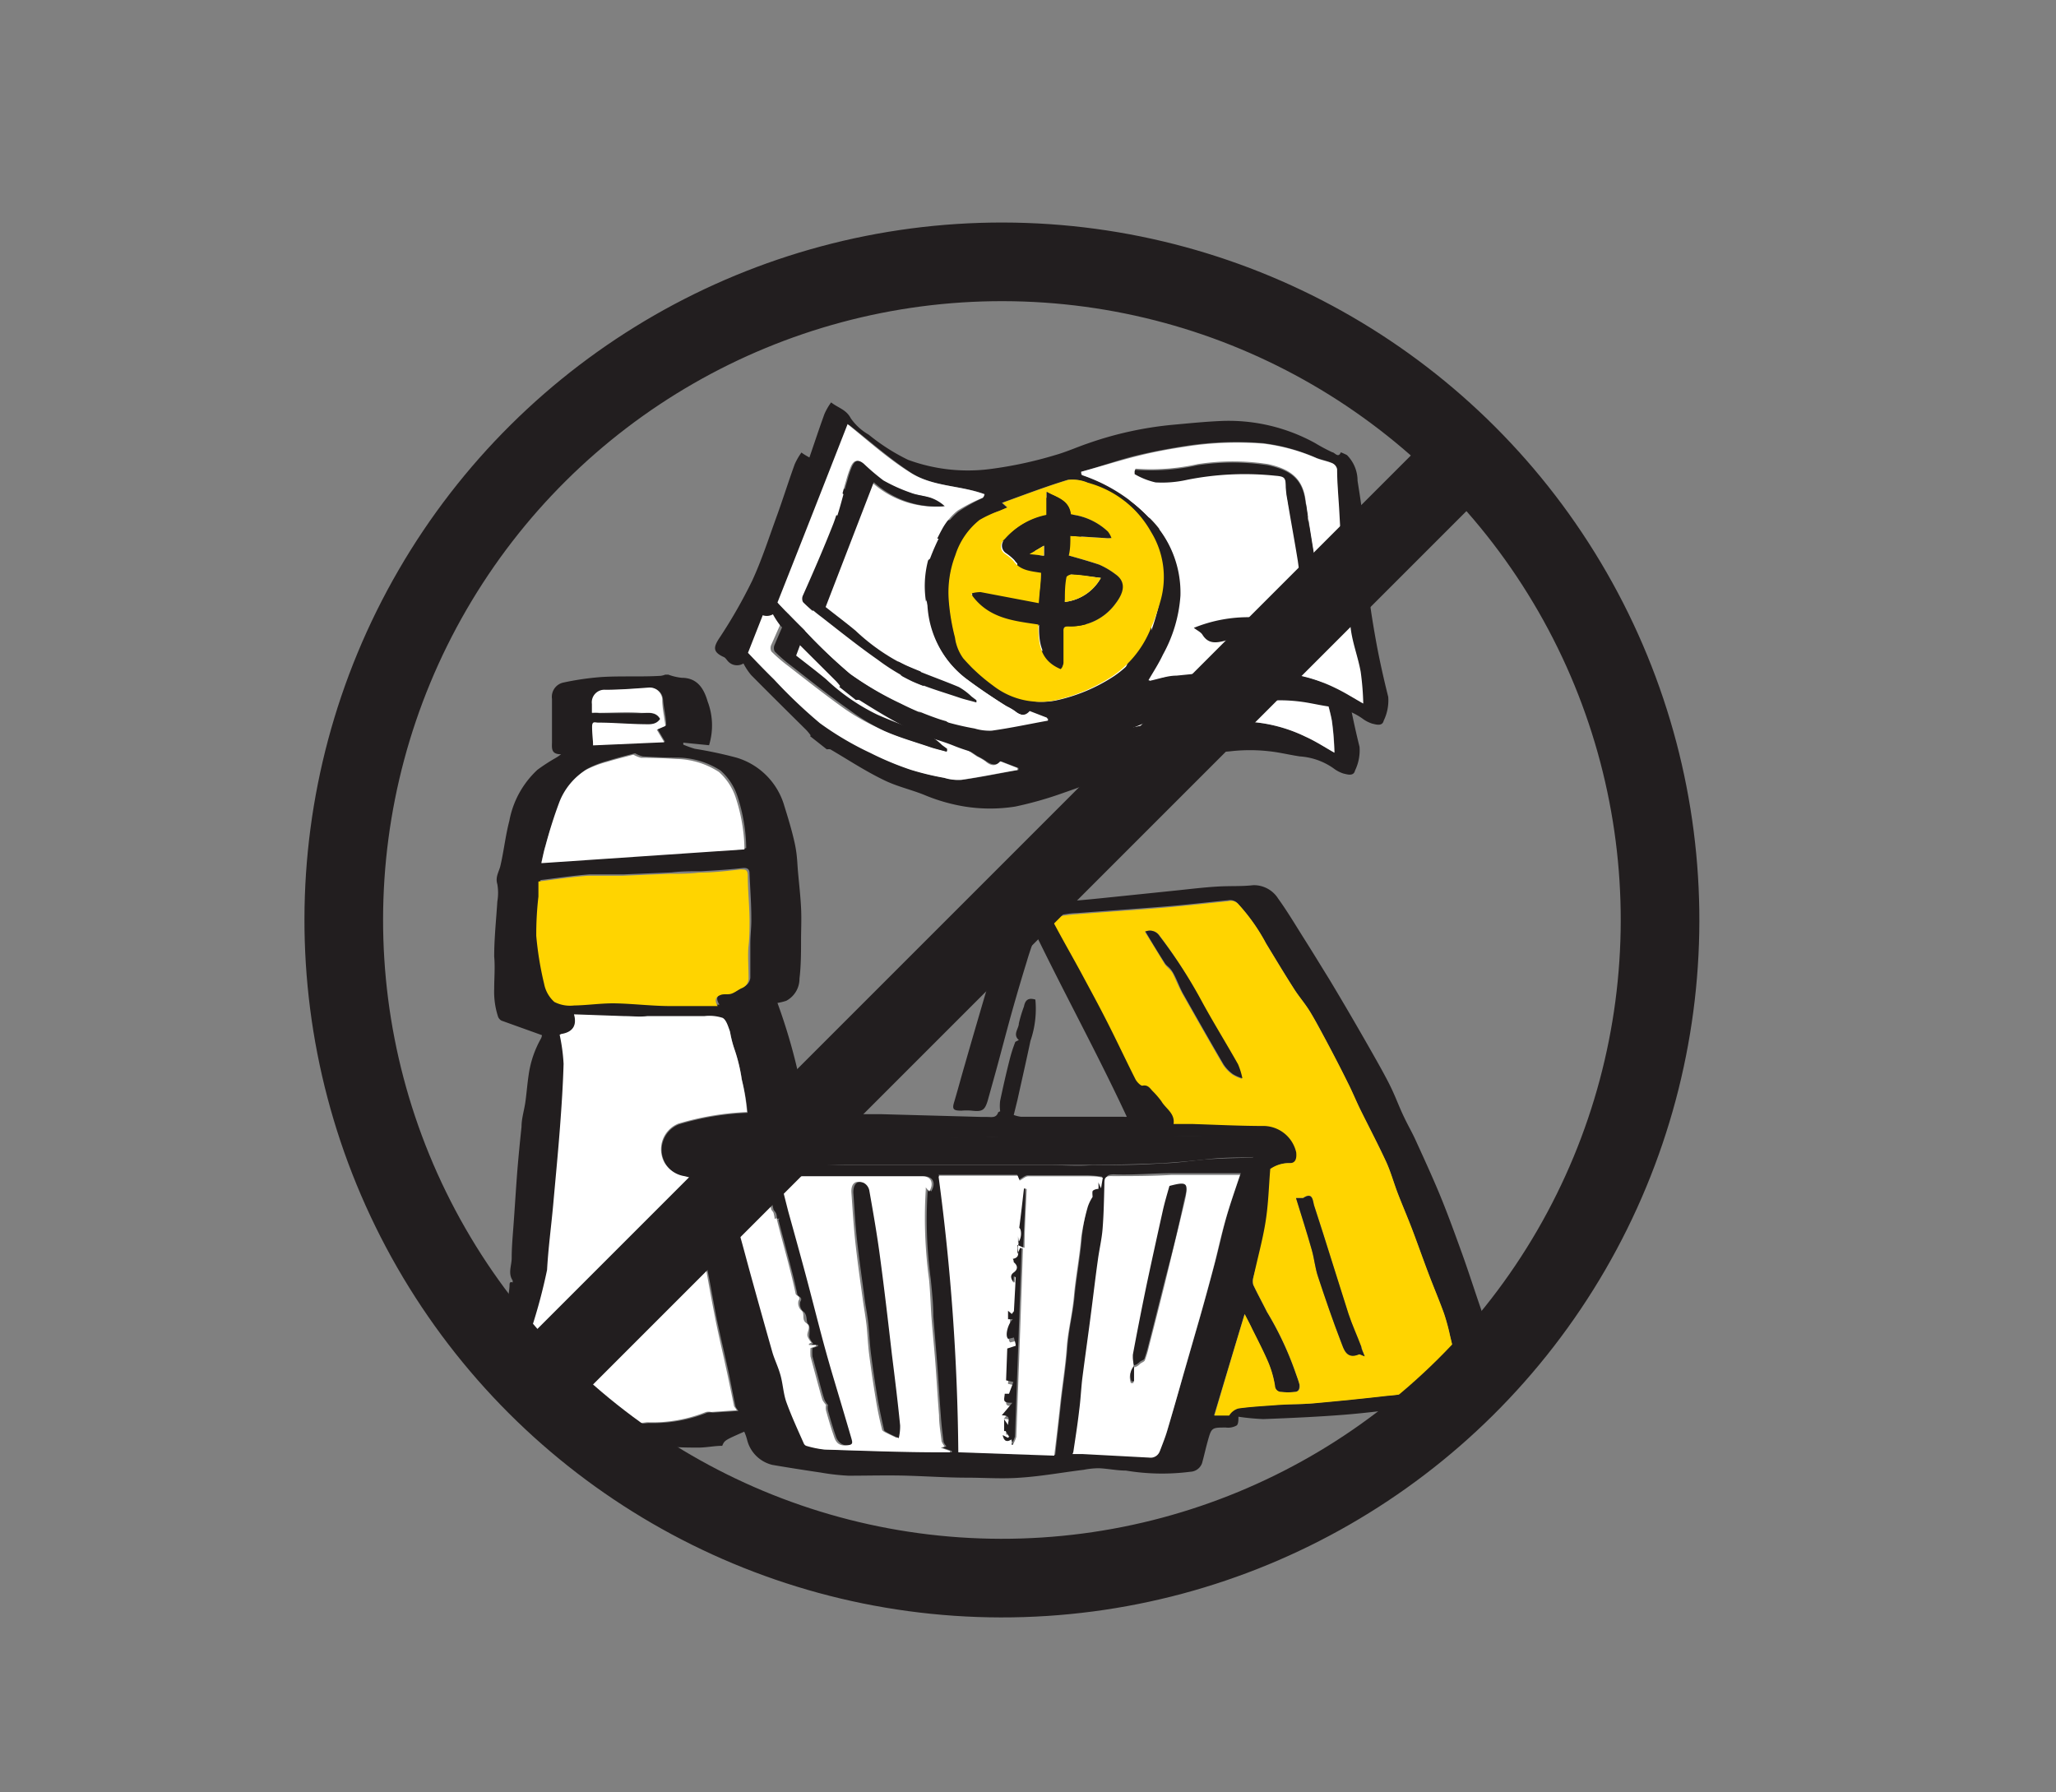
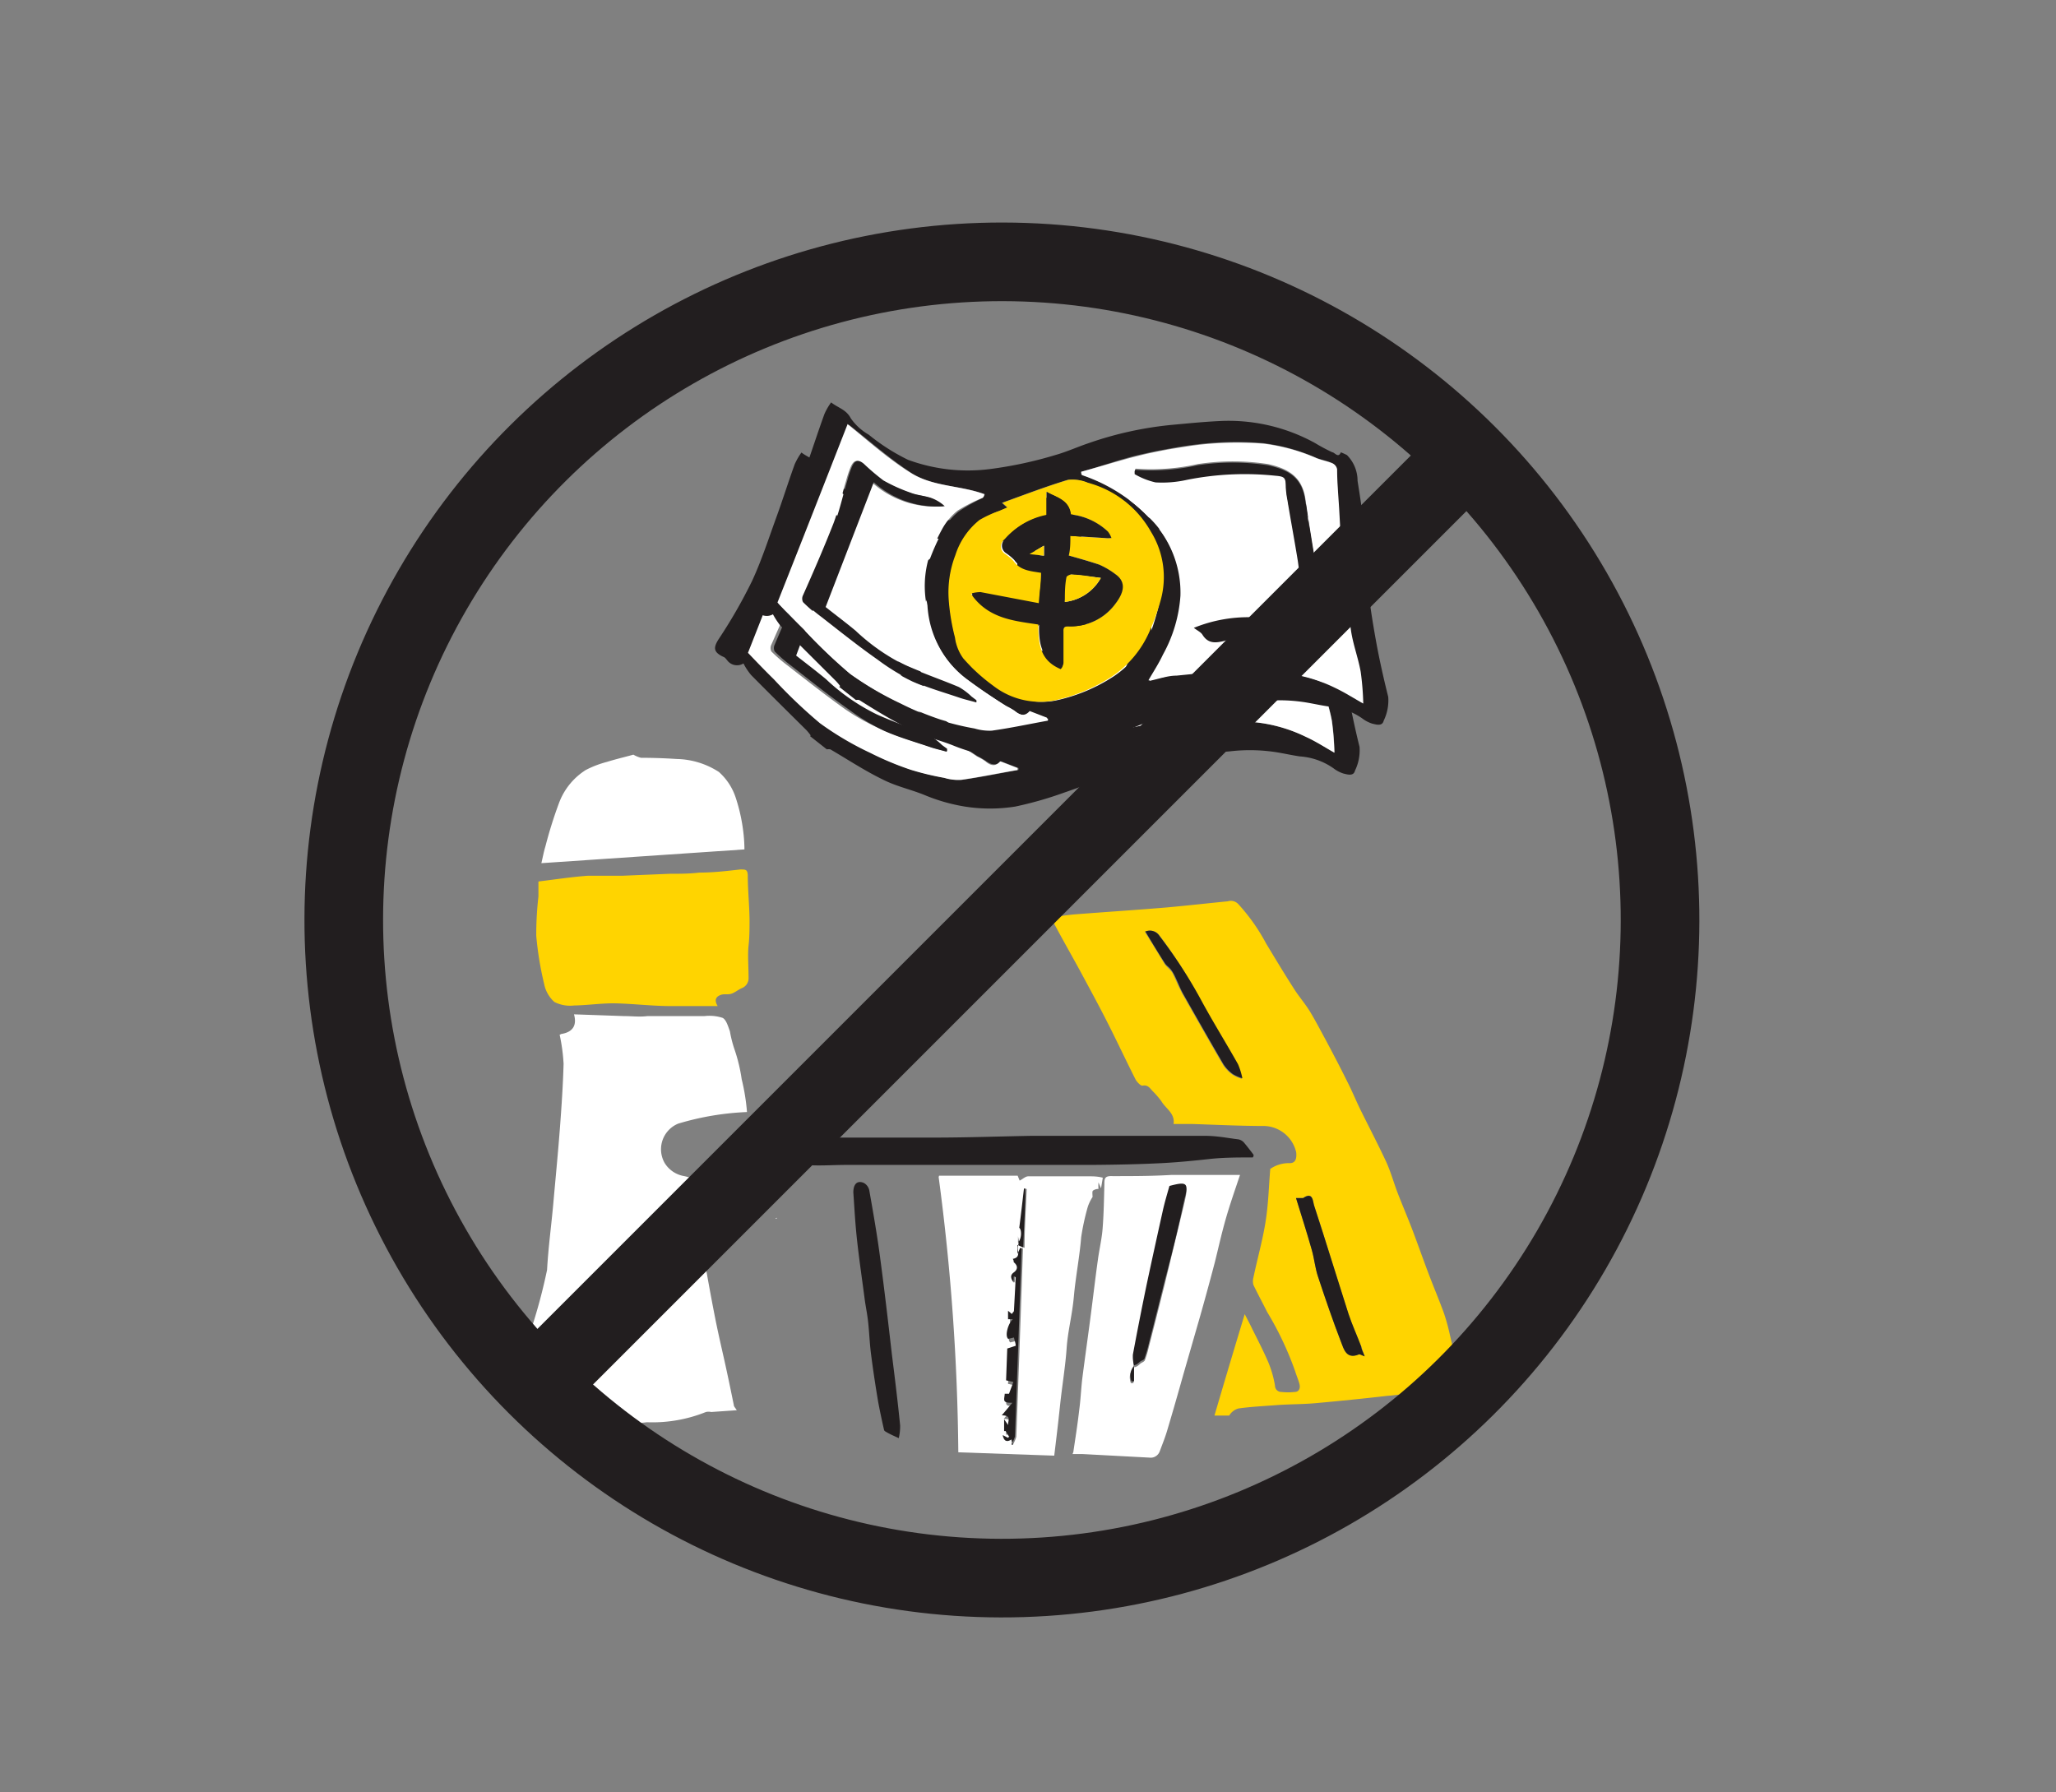
<svg xmlns="http://www.w3.org/2000/svg" viewBox="0 0 104.59 91.18">
  <rect x="0" y="0" width="104.59" height="91.18" fill="#808080" stroke="none" />
  <defs>
    <style>.cls-1,.cls-5{fill:none;}.cls-2{fill:#221e1f;}.cls-3{fill:#ffd400;}.cls-4{fill:#fff;}.cls-5{stroke:#221e1f;stroke-miterlimit:10;stroke-width:4px;}</style>
  </defs>
  <g id="圖層_2" data-name="圖層 2">
    <g id="圖層_1-2" data-name="圖層 1">
      <rect class="cls-1" width="104.59" height="91.18" />
-       <path class="cls-2" d="M34,34.32a2.8,2.8,0,0,0,.68.16c.82,0,1.14.59,1.32,1.21a3.43,3.43,0,0,1,.07,2.22l-1.31-.13,0,.1a5.71,5.71,0,0,0,.58.21,21,21,0,0,1,2.12.45A3.6,3.6,0,0,1,39.9,41c.19.61.38,1.23.52,1.86s.13,1,.18,1.55.12,1.17.15,1.76,0,1.11,0,1.67,0,1.3-.08,1.94A1.27,1.27,0,0,1,40,50.91a2.69,2.69,0,0,1-.45.11A29.34,29.34,0,0,1,41,56.68c.55,0,1.1,0,1.65,0,.73,0,1.47,0,2.2,0l5.11.14h.25c.23,0,.47.07.57-.24,0,0,.1-.05.1-.05a2,2,0,0,1,0-.54c.15-.71.31-1.42.49-2.12a7.32,7.32,0,0,1,.28-.87s.11-.06.18-.09c-.33-.29,0-.58,0-.85a7,7,0,0,1,.26-.86c.07-.36.25-.45.58-.35a5,5,0,0,1-.25,2.1c-.21,1-.44,2-.66,3l-.19.77a1.72,1.72,0,0,0,.36.09l2.69,0,2.54,0a.46.46,0,0,0,.16,0c-1.45-3.12-3.1-6.13-4.63-9.28-.16.48-.32.91-.45,1.36-.26.84-.51,1.69-.75,2.54-.28,1-.55,2.05-.83,3.07l-.42,1.51c-.15.48-.28.55-.81.49a3,3,0,0,0-.52,0c-.4,0-.49-.06-.37-.44.19-.64.36-1.28.55-1.93.36-1.26.73-2.52,1.1-3.78.32-1.08.63-2.16,1-3.24a1.65,1.65,0,0,1,.2-.37c.11-.22.21-.45.34-.67s.15-.2.23-.21a2.36,2.36,0,0,1,1.05,0,2.63,2.63,0,0,0,1.12,0c.87-.06,1.74-.15,2.6-.24l3.2-.33c.66-.07,1.33-.15,2-.19s1.22,0,1.83-.07a1.46,1.46,0,0,1,1.26.68c.49.68.92,1.41,1.37,2.12s.83,1.34,1.24,2c.68,1.13,1.35,2.28,2,3.42.34.6.68,1.19,1,1.81s.48,1.09.73,1.63.43.83.63,1.26c.41.9.83,1.81,1.21,2.72s.75,1.92,1.1,2.89c.3.82.57,1.65.85,2.48s.5,1.43.74,2.15A6.29,6.29,0,0,1,76,69.33a1.4,1.4,0,0,1-1,1.54c-.47.15-.93.33-1.41.45s-1,.16-1.46.23c-1.25.15-2.5.32-3.76.42s-2.74.17-4.11.22A11.91,11.91,0,0,1,63,72.07c0,.17,0,.39-.1.45a.89.89,0,0,1-.54.1c-.73,0-.73,0-.93.72-.1.36-.18.73-.28,1.09a.66.66,0,0,1-.6.44,11.2,11.2,0,0,1-3.27-.06c-.46,0-.92-.1-1.38-.12a4.11,4.11,0,0,0-.77.08c-1.07.13-2.15.33-3.23.4-.91.07-1.83,0-2.74,0s-2-.07-3-.1-2,0-3,0a11.27,11.27,0,0,1-1.41-.16q-1.23-.18-2.46-.39A1.74,1.74,0,0,1,38,73.22a2.58,2.58,0,0,0-.14-.39c-1,.44-1,.44-1.12.72-.4,0-.8.09-1.21.09s-1.12,0-1.67-.07-1.24,0-1.85-.09a25,25,0,0,1-4.13-.54,3.87,3.87,0,0,1-1.68-.84,1.67,1.67,0,0,1-.27-.57,5,5,0,0,1-.24-2.1c0-.43,0-.86,0-1.29,0-.75.11-1.49.17-2.24a3.93,3.93,0,0,0,.06-.48c0-.13,0-.24.16-.18,0,0,0-.08,0-.1-.25-.37-.05-.76-.05-1.14,0-.55.05-1.09.09-1.64.06-.81.11-1.63.17-2.45s.15-1.73.24-2.59c0-.41.13-.82.19-1.22s.1-.93.17-1.4a5.24,5.24,0,0,1,.63-1.87.49.49,0,0,0,.05-.17l-.78-.28-1.28-.46a.39.39,0,0,1-.17-.19,4.09,4.09,0,0,1-.2-1.43c0-.54.05-1.09,0-1.64,0-.93.1-1.86.16-2.8a2.62,2.62,0,0,0,0-.88c-.11-.36.07-.61.15-.91.18-.76.26-1.55.46-2.31a4.71,4.71,0,0,1,1.43-2.6,9.43,9.43,0,0,1,.94-.61,2.11,2.11,0,0,0,.26-.18c-.49,0-.47-.27-.46-.6,0-.74,0-1.48,0-2.22a.74.74,0,0,1,.59-.83,14.17,14.17,0,0,1,1.94-.28c1-.06,2,0,3-.06a1,1,0,0,0,.23-.06H34M39.52,62c0-.1,0-.21-.06-.31s-.11-.13-.12-.2c-.08-.34-.15-.69-.23-1.06l.36.1c-.06-.22-.1-.43-.38-.15a.43.43,0,0,1,0-.17c.06-.33-.08-.47-.41-.49-.67,0-1.33-.13-1.94-.19l-.59.57a2.3,2.3,0,0,1,.54.19c.42.26.49.75.62,1.16.37,1.15.65,2.32,1,3.48s.72,2.59,1.09,3.89c.12.39.31.76.41,1.16s.14.92.29,1.34c.26.72.58,1.41.89,2.11a.25.25,0,0,0,.13.12,4.85,4.85,0,0,0,.92.19c2,.06,3.93.1,5.89.14l.49,0v-.07l-.46-.16.18-.07c-.05-.09-.13-.16-.14-.25-.06-.44-.11-.88-.14-1.33-.07-.9-.12-1.8-.19-2.7s-.13-1.56-.19-2.34c0-.63-.07-1.26-.13-1.88a22.5,22.5,0,0,1-.16-4.49v-.19l.18.21c.25-.4.11-.76-.34-.77q-1.17,0-2.34,0l-4.11,0-.83,0c.15.61.3,1.2.46,1.79.29,1.08.59,2.16.88,3.24s.58,2.24.88,3.36c.19.69.37,1.37.57,2,.29,1,.59,2,.87,2.94.08.25,0,.35-.29.36s-.51-.19-.6-.47c-.15-.43-.28-.87-.4-1.31a.65.65,0,0,1,0-.28.92.92,0,0,1-.17-.25c-.09-.24-.15-.49-.22-.74-.13-.5-.27-1-.4-1.48a3,3,0,0,1,0-.42,2.91,2.91,0,0,0,.28-.1v-.06l-.36,0v0l.12-.07a1,1,0,0,1-.2-.32c0-.23.06-.58-.06-.67s0-.5-.28-.67a.52.52,0,0,1-.12-.47c.16-.24-.12-.24-.15-.38-.14-.68-.32-1.35-.49-2s-.32-1.19-.47-1.79l.06-.06h0m25.1-2.49c-.08,1-.11,1.83-.24,2.7S64,64.07,63.75,65a.73.73,0,0,0,0,.36c.22.47.47.92.7,1.38a16.38,16.38,0,0,1,1.42,3,6.2,6.2,0,0,1,.23.69c0,.18,0,.37-.25.38a3,3,0,0,1-.67,0,.32.32,0,0,1-.33-.32,4.91,4.91,0,0,0-.34-1.19c-.25-.58-.54-1.14-.82-1.7-.11-.24-.23-.47-.38-.75L61.76,72l.75,0a.81.81,0,0,1,.47-.36c.64-.09,1.29-.13,1.94-.18s1.34,0,2-.09c1.21-.11,2.41-.23,3.62-.37a9.67,9.67,0,0,0,3.29-.83.49.49,0,0,0,.3-.62c-.12-.55-.25-1.09-.38-1.64a10.52,10.52,0,0,0-.3-1.1c-.25-.69-.54-1.37-.8-2.06s-.54-1.48-.82-2.22-.49-1.19-.72-1.8-.36-1.1-.6-1.63c-.41-.9-.88-1.78-1.32-2.67-.22-.45-.41-.92-.64-1.37-.35-.71-.72-1.43-1.09-2.13-.27-.5-.53-1-.83-1.48s-.57-.77-.82-1.17c-.48-.76-.94-1.53-1.41-2.29A9.72,9.72,0,0,0,63,46a.52.52,0,0,0-.48-.21c-1,.1-2,.22-3.08.31-1.55.13-3.1.23-4.65.35-.4,0-.81.1-1.26.17l.13.25c.49.9,1,1.79,1.47,2.69s.89,1.64,1.31,2.48.91,1.87,1.38,2.8c.07.14.26.36.35.33.29-.06.38.12.52.27a3.65,3.65,0,0,1,.45.52c.22.38.7.61.63,1.16l1,0c1.21,0,2.43.1,3.64.1A1.71,1.71,0,0,1,66,58.63c0,.23,0,.57-.33.54a1.55,1.55,0,0,0-1,.3M28.55,52.6a9.31,9.31,0,0,1,.2,1.48c0,1.06-.1,2.12-.18,3.18-.1,1.34-.23,2.68-.35,4-.1,1.1-.25,2.2-.31,3.3a28.74,28.74,0,0,1-.8,3.06L27,67.46a16.58,16.58,0,0,0,.2,3.45,1.61,1.61,0,0,0,.9,1.19,5.91,5.91,0,0,0,2.39.49c.83,0,1.67-.11,2.5-.2a7.42,7.42,0,0,0,3-.53.77.77,0,0,1,.27,0l1.3-.08c-.08-.13-.14-.19-.15-.26-.11-.51-.2-1-.31-1.54-.21-1-.43-1.89-.63-2.84-.14-.7-.26-1.42-.4-2.13s-.26-1.33-.37-2-.26-1.63-.36-2.45c0-.14.1-.3.17-.49a3.49,3.49,0,0,0-.62-.2,1.39,1.39,0,0,1-.36-2.67,14.17,14.17,0,0,1,3.5-.59,10.46,10.46,0,0,0-.28-1.63,9.18,9.18,0,0,0-.36-1.53,5.05,5.05,0,0,1-.24-.91c-.09-.24-.18-.58-.37-.68a2.19,2.19,0,0,0-.93-.09c-1,0-1.93,0-2.89,0-.4,0-.79,0-1.18-.05l-2.56-.09c.16.54-.07.88-.65,1m19.22,7.21a112.76,112.76,0,0,1,1,14l4.89.17c.1-.91.2-1.75.29-2.6s.26-1.9.33-2.86.29-1.77.37-2.65.29-2,.37-3a13.92,13.92,0,0,1,.27-1.57,2.43,2.43,0,0,1,.24-.49c0-.06-.07-.19,0-.29s.19-.08.3-.12,0-.19,0-.33l.14.3c0-.25.06-.42.08-.54a7.05,7.05,0,0,0-.71-.07c-1,0-2,0-3.08,0-.14,0-.27.13-.44.22l-.1-.25-4,0M54.6,73.87l.53,0,3.38.18a.49.49,0,0,0,.53-.33c.13-.33.26-.65.36-1,.29-1,.56-1.94.84-2.91l.85-2.95c.26-.92.51-1.83.75-2.75.19-.72.34-1.44.54-2.15s.49-1.54.74-2.28H63l-3.33,0c-1,0-2,.1-3,.06-.42,0-.4.15-.41.43,0,.75,0,1.5-.09,2.24,0,.53-.17,1.06-.24,1.59-.12.85-.21,1.71-.33,2.56-.15,1.18-.32,2.36-.47,3.54-.06.51-.08,1-.14,1.54-.09.71-.2,1.41-.31,2.14m-27.19-29c0,.23,0,.5,0,.76a14.86,14.86,0,0,0-.12,2,16.77,16.77,0,0,0,.4,2.44,1.66,1.66,0,0,0,.52.92,1.76,1.76,0,0,0,1,.18c.66,0,1.33-.12,2-.11,1,0,2,.11,2.94.14.77,0,1.54,0,2.37,0-.23-.37-.08-.51.16-.57s.37,0,.54-.06.34-.2.52-.28a.54.54,0,0,0,.35-.54c0-.54,0-1.08,0-1.61s.06-.9.05-1.35c0-.75-.06-1.5-.09-2.26,0-.23-.11-.31-.37-.28-.7.08-1.4.12-2.1.16-.49,0-1,0-1.49.06l-2.43.1c-.58,0-1.17,0-1.75,0-.8.06-1.6.18-2.49.29m10.46-1.63a7.7,7.7,0,0,0-.06-.91,8.83,8.83,0,0,0-.38-1.71,3,3,0,0,0-.86-1.32,4.1,4.1,0,0,0-2.16-.66q-.9,0-1.8-.06a1.52,1.52,0,0,1-.39-.16c-.39.1-.87.22-1.35.37a5.14,5.14,0,0,0-1.07.41,3.37,3.37,0,0,0-1.34,1.62A21.76,21.76,0,0,0,27.75,43c-.09.29-.14.58-.21.87l10.33-.7M63.73,58.88a.12.12,0,0,0,0-.1c-.16-.21-.32-.42-.49-.62A.52.52,0,0,0,63,58c-.59-.07-1.17-.15-1.76-.18s-1.37,0-2.06,0l-3,0c-1.22,0-2.44,0-3.65,0-1.65,0-3.3.08-5,.09-1.07,0-2.14,0-3.21,0-.23,0-.45,0-.68,0H40.82a6,6,0,0,0-.85,0,13.87,13.87,0,0,0-2.54.48,1,1,0,0,0-.61.62c.64.06,1.24.13,1.85.17.23,0,.47-.09.7-.07.53,0,1.05.15,1.57.16.7,0,1.41,0,2.12,0l4.93,0h2.13l3.22,0c.75,0,1.49.06,2.23,0,1.17,0,2.35,0,3.52-.09.81,0,1.62-.16,2.43-.21s1.45-.06,2.21-.08m-33.56-21,3.66-.16-.38-.64.44-.19c0-.43-.13-.87-.16-1.31A.64.64,0,0,0,33,35c-.73.05-1.45.09-2.18.11a.64.64,0,0,0-.69.72c0,.14,0,.29,0,.45a1.56,1.56,0,0,1,.36,0c.7,0,1.41,0,2.11,0,.32,0,.74-.11,1,.31-.22.33-.57.27-.87.27-.76,0-1.52-.05-2.28-.08-.17,0-.32,0-.31.22s0,.63.05.94" />
      <path class="cls-3" d="M64.61,59.47a1.66,1.66,0,0,1,1-.3c.34,0,.35-.31.33-.54a1.72,1.72,0,0,0-1.6-1.35c-1.21,0-2.43-.06-3.64-.1l-1,0c.08-.55-.4-.78-.62-1.16a4.41,4.41,0,0,0-.45-.52c-.14-.15-.24-.33-.52-.27-.09,0-.28-.19-.35-.33-.47-.93-.91-1.87-1.38-2.8s-.87-1.66-1.31-2.48-1-1.79-1.47-2.68l-.13-.27c.45-.06.85-.13,1.26-.16,1.55-.12,3.1-.22,4.65-.35,1-.09,2.06-.21,3.08-.31A.52.52,0,0,1,63,46,9.72,9.72,0,0,1,64.41,48c.46.76.92,1.53,1.41,2.29.25.4.57.76.82,1.17s.56,1,.82,1.48c.38.71.75,1.42,1.1,2.13.23.45.42.92.64,1.37.44.89.9,1.77,1.32,2.67.24.53.39,1.09.6,1.63s.49,1.2.72,1.8.54,1.48.82,2.22.55,1.37.8,2.06a10.52,10.52,0,0,1,.3,1.1c.13.55.26,1.09.37,1.64a.48.48,0,0,1-.29.62,9.9,9.9,0,0,1-3.29.83c-1.21.14-2.41.26-3.62.37-.67.06-1.35.05-2,.1s-1.29.08-1.93.17a.81.81,0,0,0-.47.36l-.75,0c.5-1.7,1-3.38,1.54-5.16.14.28.27.51.38.75.28.56.57,1.12.82,1.7a5.4,5.4,0,0,1,.34,1.19.32.32,0,0,0,.33.32,3,3,0,0,0,.67,0c.23,0,.29-.2.25-.38s-.16-.46-.23-.69a16.38,16.38,0,0,0-1.42-3c-.23-.46-.48-.92-.7-1.38a.73.73,0,0,1,0-.36c.21-1,.47-1.9.62-2.85s.16-1.75.24-2.7M69.42,69c-.08-.22-.12-.35-.17-.48-.21-.56-.46-1.1-.65-1.67C68,65,67.45,63.15,66.85,61.32c-.07-.23-.06-.72-.56-.38-.05,0-.16,0-.36,0,.28.91.55,1.77.8,2.63.13.45.17.93.32,1.37.37,1.12.75,2.23,1.17,3.32.14.36.27.9.91.63,0,0,.12,0,.29.1M58.24,47.4c.35.56.68,1.1,1,1.63.12.18.33.31.43.51s.31.71.5,1.05c.68,1.2,1.36,2.4,2.05,3.58a1.9,1.9,0,0,0,.48.5,2,2,0,0,0,.48.21,3.64,3.64,0,0,0-.22-.71c-.59-1.05-1.23-2.08-1.81-3.14A24.51,24.51,0,0,0,59,47.61a.58.58,0,0,0-.74-.21" />
      <path class="cls-4" d="M28.55,52.6c.58-.09.81-.43.65-1l2.56.09c.39,0,.78.05,1.17,0,1,0,1.93,0,2.9,0a2.19,2.19,0,0,1,.93.09c.19.1.28.44.37.68a6.05,6.05,0,0,0,.23.91,8.32,8.32,0,0,1,.37,1.53A10.46,10.46,0,0,1,38,56.57a14.17,14.17,0,0,0-3.5.59,1.41,1.41,0,0,0-.69,2,1.44,1.44,0,0,0,1,.67,3.49,3.49,0,0,1,.62.2c-.07.19-.19.35-.18.49.11.82.23,1.64.37,2.45s.25,1.33.37,2,.26,1.42.4,2.13c.2,1,.42,1.89.62,2.84.11.51.21,1,.32,1.54,0,.07.07.13.15.26l-1.3.09a.59.59,0,0,0-.27,0,7.27,7.27,0,0,1-3,.52c-.83.1-1.67.16-2.5.2a5.56,5.56,0,0,1-2.39-.49,1.57,1.57,0,0,1-.9-1.18,16,16,0,0,1-.2-3.46l.11.18a28,28,0,0,0,.8-3c.06-1.1.21-2.2.31-3.3.12-1.34.25-2.68.35-4,.08-1.06.15-2.12.18-3.18a9.31,9.31,0,0,0-.2-1.48" />
-       <path class="cls-4" d="M39.51,62c.15.6.31,1.19.47,1.79s.35,1.34.49,2c0,.14.31.14.15.38a.52.52,0,0,0,.12.47c.25.17,0,.48.28.67s0,.44.06.67a1,1,0,0,0,.2.32l-.13.06a.14.14,0,0,1,0,.06l.36,0v.06l-.28.1a3,3,0,0,0,0,.42c.13.49.27,1,.4,1.48.07.25.13.5.21.74a1.24,1.24,0,0,0,.18.25.65.65,0,0,0,0,.28c.12.44.25.88.4,1.31.09.28.22.49.6.47s.36-.11.29-.36c-.29-1-.59-2-.87-2.94q-.3-1-.57-2c-.3-1.12-.58-2.24-.88-3.36s-.59-2.16-.89-3.24c-.15-.59-.3-1.18-.45-1.79l.83,0,4.11,0q1.17,0,2.34,0c.45,0,.59.37.34.77l-.18-.21a.67.67,0,0,1,0,.18,23.35,23.35,0,0,0,.17,4.5c.06.62.08,1.25.12,1.88.06.78.14,1.56.2,2.34s.12,1.8.19,2.7c0,.45.08.89.13,1.33a1.38,1.38,0,0,0,.15.25l-.19.07.46.16v.07l-.49,0c-2,0-3.93-.08-5.89-.14a5.12,5.12,0,0,1-.93-.19.23.23,0,0,1-.12-.12c-.31-.7-.63-1.39-.89-2.11-.15-.43-.17-.9-.29-1.34s-.29-.77-.41-1.16c-.37-1.3-.73-2.59-1.09-3.89s-.61-2.33-1-3.48c-.13-.41-.2-.9-.62-1.16a2.3,2.3,0,0,0-.54-.19l.59-.57c.61.06,1.27.14,1.94.19.33,0,.47.16.4.49a1,1,0,0,0,0,.17c.28-.28.32-.07.37.15l-.35-.1c.08.37.15.72.23,1.06,0,.07.09.13.12.21a2.27,2.27,0,0,1,.06.3.07.07,0,0,0,0,0m6.21,11.15a2.54,2.54,0,0,0,.07-.65c-.12-1.21-.27-2.42-.42-3.62-.19-1.65-.38-3.29-.6-4.93-.15-1.14-.35-2.28-.55-3.41a.56.56,0,0,0-.29-.38c-.33-.13-.54.07-.52.49.06.85.11,1.69.2,2.53s.25,2,.38,2.92c.06.44.14.87.19,1.31s.07,1,.14,1.54c.1.78.22,1.56.35,2.34.08.48.19,1,.3,1.43,0,.06.11.12.19.16s.37.18.56.27" />
      <path class="cls-4" d="M47.77,59.81l4,0,.1.25c.17-.09.3-.22.44-.22,1,0,2,0,3.08,0,.21,0,.43,0,.71.07l-.09.54-.13-.3a2.35,2.35,0,0,0,0,.33c-.12,0-.28.06-.3.12s0,.23,0,.29a2.2,2.2,0,0,0-.24.49A12,12,0,0,0,55,62.94c-.08,1-.28,2-.37,3s-.31,1.76-.37,2.65-.23,1.91-.33,2.86-.19,1.69-.3,2.6l-4.88-.17a112.76,112.76,0,0,0-1-14M51.52,73.5a1.93,1.93,0,0,0,.18-.4q.18-4.8.34-9.59l-.08,0-.13.3h0v-.46l.29.13c0-1,.07-2,.11-3h-.07c-.08.63-.15,1.27-.24,2,.12.08.14.52-.06.75,0-.13,0-.25,0-.36,0,.17,0,.36,0,.53s.17.58-.27.66c0,.06,0,.14.05.17.22.18.22.37,0,.52s-.14.33,0,.52a2.87,2.87,0,0,1,0-.31c.08,0,.1,0,.1.06l-.06,1.84c0,.06-.06.11-.1.17l-.2-.17c0,.15,0,.29,0,.43l.25,0c-.24.17-.43.83-.24,1l.29-.07c0,.16.06.29.09.42l-.43.14-.06,1.62.37.08c-.07.21-.15.4-.22.6h-.22c0,.13-.06.3,0,.38s.24.06.39.08l-.54.64c.55,0,.28.32.33.5l-.21-.3c0,.27,0,.44,0,.6l.08,0a2.75,2.75,0,0,0,.19.28l-.08.06L51,73c.07.34.23.35.44.21,0,0,0,.11.06.28" />
      <path class="cls-4" d="M54.6,73.87c.11-.74.22-1.43.3-2.14.07-.51.09-1,.15-1.55.15-1.18.32-2.35.47-3.53.11-.85.21-1.71.33-2.56.07-.53.2-1.06.24-1.59.06-.75.07-1.49.09-2.24,0-.29,0-.45.41-.43,1,0,2,0,3-.06l3.34,0,.15,0c-.25.75-.52,1.51-.74,2.29s-.36,1.43-.54,2.15c-.24.92-.49,1.83-.75,2.75l-.85,2.95c-.28,1-.55,1.94-.84,2.91-.1.33-.23.65-.36,1a.49.49,0,0,1-.53.33l-3.38-.18-.53,0m3.09-4.39a.77.77,0,0,0-.12.78h.13l0-.79a.84.84,0,0,0,.19-.07,1,1,0,0,0,.16-.13c.08-.06.2-.1.23-.17a5.79,5.79,0,0,0,.21-.71c.28-1.08.55-2.16.82-3.24.33-1.38.67-2.76,1-4.14.19-.86.11-.91-.76-.68,0,0,0,0,0,0-.13.46-.25.86-.34,1.27-.28,1.26-.56,2.53-.83,3.8s-.47,2.33-.69,3.51a1.91,1.91,0,0,0,.06.57" />
      <path class="cls-3" d="M27.41,44.84c.89-.11,1.68-.23,2.49-.29.58,0,1.17,0,1.75,0l2.43-.1c.5,0,1,0,1.49-.06.7,0,1.4-.08,2.09-.16.27,0,.36,0,.38.28,0,.76.08,1.51.09,2.26,0,.45,0,.9-.05,1.34s0,1.08,0,1.62a.54.54,0,0,1-.35.54c-.18.08-.34.22-.52.28s-.37,0-.54.06-.39.2-.16.57c-.83,0-1.6,0-2.37,0-1,0-2-.13-2.94-.14-.67,0-1.34.1-2,.11a1.75,1.75,0,0,1-1-.18,1.66,1.66,0,0,1-.52-.92,16.77,16.77,0,0,1-.4-2.44,16.71,16.71,0,0,1,.11-2c0-.26,0-.53,0-.76" />
      <path class="cls-4" d="M37.87,43.21l-10.33.7c.07-.29.12-.58.21-.87a21.76,21.76,0,0,1,.71-2.25,3.37,3.37,0,0,1,1.34-1.62,5.14,5.14,0,0,1,1.07-.41c.48-.15,1-.27,1.35-.37a1.52,1.52,0,0,0,.39.16q.9,0,1.8.06a4.1,4.1,0,0,1,2.16.66,3,3,0,0,1,.86,1.32,8.83,8.83,0,0,1,.38,1.71,7.7,7.7,0,0,1,.06.91" />
      <path class="cls-2" d="M63.73,58.88c-.76,0-1.49,0-2.21.08s-1.62.17-2.43.21c-1.17.06-2.35.08-3.52.09-.74,0-1.48,0-2.23,0l-3.22,0H48l-4.93,0c-.71,0-1.42.06-2.12,0-.52,0-1-.12-1.57-.16-.23,0-.47.08-.7.07-.61,0-1.21-.11-1.85-.17a1,1,0,0,1,.61-.62A13.87,13.87,0,0,1,40,57.87a6,6,0,0,1,.85,0h2.79c.23,0,.45,0,.68,0,1.07,0,2.14,0,3.21,0,1.65,0,3.3-.06,5-.09,1.21,0,2.43,0,3.65,0l3,0c.69,0,1.37,0,2.06,0s1.17.11,1.76.18a.52.52,0,0,1,.27.15c.17.2.33.41.49.62a.12.12,0,0,1,0,.1" />
-       <path class="cls-4" d="M30.17,37.92c0-.31-.05-.62-.05-.94s.14-.22.31-.22c.76,0,1.52.07,2.28.08.3,0,.65.06.87-.27-.23-.42-.65-.28-1-.31-.7-.06-1.41,0-2.11,0a1.56,1.56,0,0,0-.36,0c0-.16,0-.31,0-.45a.64.64,0,0,1,.69-.72c.73,0,1.45-.06,2.18-.11a.64.64,0,0,1,.71.64c0,.44.11.88.16,1.31l-.44.19.38.64-3.66.16" />
      <path class="cls-4" d="M39.51,62a.13.13,0,0,1,0-.06h0l-.06.06" />
      <path class="cls-2" d="M69.42,69c-.17-.06-.25-.12-.29-.1-.64.27-.77-.27-.91-.63-.42-1.09-.8-2.2-1.17-3.32-.15-.44-.19-.92-.32-1.37-.24-.86-.52-1.72-.8-2.63.2,0,.31,0,.36,0,.5-.34.49.15.56.38.6,1.83,1.16,3.67,1.75,5.51.19.57.44,1.11.65,1.67,0,.13.09.26.17.48" />
      <path class="cls-2" d="M58.24,47.4a.58.58,0,0,1,.74.21A24.51,24.51,0,0,1,61.17,51c.58,1.06,1.22,2.09,1.81,3.14a3.64,3.64,0,0,1,.22.71,2,2,0,0,1-.48-.21,1.9,1.9,0,0,1-.48-.5c-.69-1.18-1.37-2.38-2.05-3.58-.19-.34-.31-.71-.5-1.05s-.31-.33-.43-.51c-.34-.53-.67-1.07-1-1.63" />
      <path class="cls-2" d="M45.72,73.16c-.19-.09-.38-.17-.56-.27s-.17-.1-.19-.16c-.11-.48-.22-1-.3-1.43-.13-.78-.25-1.56-.35-2.34-.07-.51-.09-1-.14-1.54s-.13-.87-.19-1.31c-.13-1-.27-1.94-.38-2.92s-.14-1.68-.2-2.53c0-.42.19-.62.52-.49a.56.56,0,0,1,.29.38c.2,1.13.4,2.27.55,3.41.22,1.64.41,3.28.6,4.93.15,1.2.3,2.41.42,3.62a2.54,2.54,0,0,1-.07.65" />
      <path class="cls-2" d="M51.52,73.5c0-.17-.05-.23-.06-.28-.21.14-.37.13-.44-.21l.25.13.08-.06a2.75,2.75,0,0,1-.19-.28l-.08,0c0-.16,0-.33,0-.6l.21.3c-.05-.18.22-.5-.33-.5l.54-.64c-.15,0-.33,0-.39-.08s0-.25,0-.38h.22c.07-.2.15-.39.22-.6l-.37-.08.06-1.62.43-.14c0-.13-.06-.26-.09-.42l-.29.07c-.19-.15,0-.81.24-1l-.25,0c0-.14,0-.28,0-.43l.2.17c0-.06.1-.11.1-.17L51.67,65s0-.07-.1-.06a2.87,2.87,0,0,0,0,.31c-.14-.19-.21-.37,0-.52s.22-.34,0-.52c0,0,0-.11-.05-.17.44-.08.21-.43.27-.66s0-.36,0-.53c0,.11,0,.23,0,.36.2-.23.18-.67.06-.75.09-.68.16-1.32.24-2h.07c0,1-.07,1.94-.11,3l-.29-.13v.46h0l.13-.3.08,0q-.16,4.79-.34,9.59a1.93,1.93,0,0,1-.18.4" />
      <path class="cls-2" d="M57.69,69.48a1.91,1.91,0,0,1-.06-.57q.33-1.77.69-3.51c.27-1.27.55-2.54.83-3.8.09-.41.21-.81.34-1.27-.05,0,0,0,0,0,.87-.23,1-.18.76.68-.29,1.38-.63,2.76-1,4.14-.27,1.08-.54,2.16-.82,3.24a5.79,5.79,0,0,1-.21.71c0,.07-.15.11-.23.17a1,1,0,0,1-.16.13.84.84,0,0,1-.19.07Z" />
      <path class="cls-2" d="M57.69,69.48h0l0,.79h-.13a.77.77,0,0,1,.12-.78" />
      <path class="cls-2" d="M41.24,37.41a2.88,2.88,0,0,0-.22-.27c-.94-.93-1.88-1.86-2.81-2.8a3.18,3.18,0,0,1-.39-.59A.62.62,0,0,1,37,33.6c-.06-.07-.11-.15-.19-.18-.57-.26-.52-.51-.19-1a25.56,25.56,0,0,0,1.64-2.87c.49-1.06.85-2.18,1.25-3.28.32-.88.6-1.78.92-2.66a3.38,3.38,0,0,1,.34-.59c.35.27.77.36,1,.81a2.81,2.81,0,0,0,.91.83,10.21,10.21,0,0,0,2,1.27,8.62,8.62,0,0,0,4.19.47,19.57,19.57,0,0,0,3.3-.7c.57-.17,1.12-.41,1.68-.6a18.08,18.08,0,0,1,4.29-.94c.88-.08,1.75-.17,2.63-.2a9.12,9.12,0,0,1,4.62,1.13,9.25,9.25,0,0,0,.88.47c.11,0,.3.32.43,0a1.73,1.73,0,0,1,.31.14A1.77,1.77,0,0,1,67.6,27c.15.94.3,1.87.39,2.81s0,1.61.13,2.41c.1,1,.24,1.93.42,2.88s.38,1.93.62,2.89a2.35,2.35,0,0,1-.23,1.21c-.07.3-.38.2-.59.15a1.67,1.67,0,0,1-.51-.27,3.36,3.36,0,0,0-1.7-.6c-.34-.05-.67-.12-1-.18a8.72,8.72,0,0,0-2.55-.08c-.79.08-1.58,0-2.36.12a8.86,8.86,0,0,0-2.81.7c-1.08.49-2.2.91-3.33,1.3a18.68,18.68,0,0,1-2.43.69,8.21,8.21,0,0,1-2.57,0A9.12,9.12,0,0,1,47,40.43c-.65-.26-1.36-.42-2-.73-1-.48-1.85-1.05-2.76-1.58a.53.53,0,0,0-.18,0l-.85-.67M53.53,26.5l0,.14A8.45,8.45,0,0,1,57,28.8a5.36,5.36,0,0,1,1.63,4,7,7,0,0,1-.89,3A14.45,14.45,0,0,1,57,37.14c.49-.1.93-.22,1.39-.27,1-.1,2.09-.19,3.13-.23.64,0,1.27.06,1.91.07a7.66,7.66,0,0,1,3,.77c.51.23,1,.54,1.46.81a14.54,14.54,0,0,0-.13-1.62c-.13-.72-.4-1.42-.5-2.14-.2-1.45-.33-2.9-.48-4.36-.06-.61-.09-1.23-.12-1.85s-.05-1.3-.1-1.95a.47.47,0,0,0-.21-.3c-.26-.11-.55-.15-.81-.25a9.72,9.72,0,0,0-2.72-.75A16.26,16.26,0,0,0,59,25.2c-.86.13-1.71.29-2.56.49s-1.93.54-2.9.81M41.67,24.13,38.1,33.21c.42.44.86.9,1.32,1.35a25.86,25.86,0,0,0,2.34,2.23,15.65,15.65,0,0,0,2.56,1.51,15.44,15.44,0,0,0,2.06.86,14,14,0,0,0,1.7.41,2.38,2.38,0,0,0,.87.1c1-.14,1.91-.33,2.86-.5v-.1l-.88-.34c-.24.23-.49.18-.75,0a3,3,0,0,0-.43-.25c-.69-.46-1.4-.91-2.06-1.41a5,5,0,0,1-1-1,5.27,5.27,0,0,1-1-2.81A4.94,4.94,0,0,1,45.72,31a11.09,11.09,0,0,1,.71-1.57,3.12,3.12,0,0,1,.79-.94,7.74,7.74,0,0,1,1.25-.64s.05-.08.1-.2c-1.25-.45-2.65-.36-3.75-1.08s-2.12-1.62-3.15-2.43m8.08,4.19-.42.18a5.75,5.75,0,0,0-1,.46,3.74,3.74,0,0,0-1.23,1.79A5.44,5.44,0,0,0,46.72,33,10.76,10.76,0,0,0,47,34.94,2.37,2.37,0,0,0,47.46,36a10.1,10.1,0,0,0,1.6,1.39,3.84,3.84,0,0,0,3.08.75,8.48,8.48,0,0,0,3-1.24A5.29,5.29,0,0,0,57,34.67a11.44,11.44,0,0,0,.58-1.61,4.39,4.39,0,0,0-.49-3.5,5.2,5.2,0,0,0-3.2-2.49,1.91,1.91,0,0,0-1-.15c-1.12.34-2.22.76-3.35,1.16l.26.24" />
      <path class="cls-4" d="M53.53,26.5c1-.28,1.93-.57,2.9-.81s1.7-.36,2.56-.49a16.26,16.26,0,0,1,3.82-.13,9.72,9.72,0,0,1,2.72.75c.26.1.55.15.81.25a.47.47,0,0,1,.21.3c0,.65.06,1.3.1,1.95s.06,1.23.12,1.85c.15,1.46.28,2.91.48,4.36.1.72.37,1.42.5,2.14a14.54,14.54,0,0,1,.13,1.62c-.48-.27-.95-.58-1.46-.81a7.66,7.66,0,0,0-3-.77c-.64,0-1.27-.09-1.91-.07-1,0-2.09.13-3.13.23-.46.05-.91.17-1.39.27a14.45,14.45,0,0,0,.74-1.31,7,7,0,0,0,.89-3,5.36,5.36,0,0,0-1.63-4,8.45,8.45,0,0,0-3.42-2.16.78.78,0,0,1,0-.14m2.74-.09a1.21,1.21,0,0,0-.05.14,3.53,3.53,0,0,0,1.06.43,5.84,5.84,0,0,0,1.61-.13,15,15,0,0,1,4.48-.21c.48,0,.51.09.54.6a4.52,4.52,0,0,0,.08.63c.17,1,.37,2.06.53,3.1.12.84.2,1.68.31,2.52,0,.32.12.63.2,1a7.4,7.4,0,0,0-5.8-.12,2.38,2.38,0,0,1,.44.35c.3.49.69.43,1.17.31a6.15,6.15,0,0,1,1.94-.27,22.52,22.52,0,0,1,2.8.5c.29.05.45,0,.43-.35a8.09,8.09,0,0,0-.14-1c-.14-.85-.29-1.7-.42-2.56-.19-1.15-.38-2.29-.55-3.45S64,26.4,63,26.18a11.75,11.75,0,0,0-3.6,0,11,11,0,0,1-3.14.23" />
      <path class="cls-4" d="M41.67,24.13c1,.81,2,1.7,3.15,2.43s2.5.63,3.75,1.08c0,.12-.06.18-.1.2a7.74,7.74,0,0,0-1.25.64,3.12,3.12,0,0,0-.79.94A11.09,11.09,0,0,0,45.72,31a4.94,4.94,0,0,0-.08,2.26,5.19,5.19,0,0,0,1,2.81,5,5,0,0,0,1,1c.66.5,1.37.95,2.06,1.41a3,3,0,0,1,.43.25c.26.23.51.28.75,0l.88.34v.1c-1,.17-1.9.36-2.86.5a2.38,2.38,0,0,1-.87-.1,14,14,0,0,1-1.7-.41,15.44,15.44,0,0,1-2.06-.86,15.65,15.65,0,0,1-2.56-1.51,25.86,25.86,0,0,1-2.34-2.23c-.46-.45-.9-.91-1.32-1.35l3.57-9.08m6.48,14.11,0-.11-.26-.19a2.9,2.9,0,0,0-.64-.48c-.88-.37-1.79-.68-2.66-1.07a10.33,10.33,0,0,1-2.6-1.8c-.49-.43-1-.81-1.52-1.2.78-2.08,1.56-4.19,2.36-6.35a4.77,4.77,0,0,0,3.61,1.21,2.19,2.19,0,0,0-.72-.42c-.32-.11-.66-.14-1-.25a8.85,8.85,0,0,1-1.4-.64,8.83,8.83,0,0,1-1-.85c-.28-.22-.45-.17-.6.16a5.93,5.93,0,0,0-.24.71c-.22.73-.37,1.49-.65,2.2-.48,1.22-1,2.42-1.54,3.63a.39.39,0,0,0,0,.35,7.81,7.81,0,0,0,.87.75c.95.74,1.89,1.48,2.87,2.18A10.79,10.79,0,0,0,45,37.17c.76.34,1.58.57,2.37.84.27.09.55.15.82.23" />
      <path class="cls-4" d="M49.75,28.32l-.26-.24c1.13-.4,2.23-.82,3.35-1.16a1.91,1.91,0,0,1,1,.15,5.2,5.2,0,0,1,3.2,2.49,4.39,4.39,0,0,1,.49,3.5A11.44,11.44,0,0,1,57,34.67,5.29,5.29,0,0,1,55.1,36.9a8.48,8.48,0,0,1-3,1.24,3.84,3.84,0,0,1-3.08-.75A9.68,9.68,0,0,1,47.46,36,2.37,2.37,0,0,1,47,34.94,10.76,10.76,0,0,1,46.72,33a5.44,5.44,0,0,1,.34-2.25A3.69,3.69,0,0,1,48.29,29a5.75,5.75,0,0,1,1-.46l.42-.18m2,.41A3.79,3.79,0,0,0,49.6,30a.45.45,0,0,0,0,.72c.15.13.35.21.45.37.35.5.88.52,1.41.61,0,.51-.08,1-.12,1.59l-3-.57a1.92,1.92,0,0,0-.44.06c.87,1.25,2.16,1.36,3.43,1.55,0,1,.08,1.83,1.13,2.27a.91.91,0,0,0,.12-.31c0-.54,0-1.07,0-1.61,0-.2.05-.27.26-.26a2.8,2.8,0,0,0,2.37-1.13c.48-.62.57-1.14,0-1.53a4.07,4.07,0,0,0-.83-.48c-.49-.19-1-.31-1.54-.47,0-.29,0-.59.08-1l1.74.11a1.39,1.39,0,0,0,.35,0,1.16,1.16,0,0,0-.18-.33A3.36,3.36,0,0,0,53,28.67c-.09-.73-.7-.85-1.23-1.14,0,.44,0,.82,0,1.2" />
      <path class="cls-2" d="M56.27,26.41a11,11,0,0,0,3.14-.23,11.75,11.75,0,0,1,3.6,0c1,.22,1.72.58,1.89,1.79s.36,2.3.55,3.45c.13.86.28,1.71.42,2.56A8.09,8.09,0,0,1,66,35c0,.3-.14.4-.43.35a22.52,22.52,0,0,0-2.8-.5,6.15,6.15,0,0,0-1.94.27c-.48.12-.87.18-1.17-.31a2.38,2.38,0,0,0-.44-.35,7.4,7.4,0,0,1,5.8.12c-.08-.41-.16-.72-.2-1-.11-.84-.19-1.68-.31-2.52-.16-1-.36-2.07-.53-3.1a4.52,4.52,0,0,1-.08-.63c0-.51-.06-.56-.54-.6a15,15,0,0,0-4.48.21,5.84,5.84,0,0,1-1.61.13,3.53,3.53,0,0,1-1.06-.43,1.21,1.21,0,0,1,.05-.14" />
      <path class="cls-2" d="M48.15,38.24c-.27-.08-.55-.14-.82-.23-.79-.27-1.61-.5-2.37-.84a10.79,10.79,0,0,1-1.81-1.1c-1-.7-1.92-1.44-2.87-2.18a7.81,7.81,0,0,1-.87-.75.39.39,0,0,1,0-.35c.51-1.21,1.06-2.41,1.54-3.63.28-.71.43-1.47.65-2.2a5.93,5.93,0,0,1,.24-.71c.15-.33.32-.38.6-.16a8.83,8.83,0,0,0,1,.85,8.85,8.85,0,0,0,1.4.64c.3.11.64.14,1,.25a2.19,2.19,0,0,1,.72.42A4.77,4.77,0,0,1,42.86,27c-.8,2.16-1.58,4.27-2.36,6.35.5.39,1,.77,1.52,1.2a10.33,10.33,0,0,0,2.6,1.8c.87.39,1.78.7,2.66,1.07a2.9,2.9,0,0,1,.64.48l.26.19,0,.11" />
      <path class="cls-2" d="M51.75,28.73c0-.38,0-.76,0-1.2.53.29,1.14.41,1.23,1.14a3.33,3.33,0,0,1,1.88.88,1.16,1.16,0,0,1,.18.33,1.34,1.34,0,0,1-.35,0L53,29.81c0,.36,0,.66-.08,1,.53.16,1,.29,1.54.47a3.82,3.82,0,0,1,.83.48c.56.39.47.91,0,1.53a2.79,2.79,0,0,1-2.36,1.13c-.22,0-.28.06-.27.26,0,.54,0,1.07,0,1.61a.91.91,0,0,1-.12.31c-1.05-.44-1.16-1.31-1.13-2.27-1.26-.19-2.56-.3-3.43-1.55a1.92,1.92,0,0,1,.44-.06l3,.57c0-.56.08-1.08.12-1.59-.53-.09-1.06-.11-1.41-.61-.1-.16-.3-.24-.44-.37A.45.45,0,0,1,49.6,30a3.79,3.79,0,0,1,2.15-1.22m2.78,3.18c-.56-.07-1-.13-1.49-.17-.09,0-.25.08-.25.14,0,.41-.06.81-.09,1.25a2.38,2.38,0,0,0,1.83-1.22m-2.89-1.14c0-.18,0-.33,0-.5l-.74.43.77.07" />
      <path class="cls-4" d="M54.53,31.91a2.38,2.38,0,0,1-1.83,1.22c0-.44,0-.84.09-1.25,0-.06.16-.15.25-.14.47,0,.93.1,1.49.17" />
-       <path class="cls-4" d="M51.64,30.77l-.77-.07.74-.43c0,.17,0,.32,0,.5" />
      <path class="cls-2" d="M42.74,34.9a3,3,0,0,0-.22-.26L39.7,31.83a4.15,4.15,0,0,1-.38-.58.63.63,0,0,1-.81-.16.64.64,0,0,0-.19-.18c-.57-.25-.52-.51-.19-1A27.21,27.21,0,0,0,39.77,27c.49-1.06.85-2.18,1.25-3.28.31-.88.6-1.78.92-2.66a3.12,3.12,0,0,1,.34-.59c.35.28.77.36,1,.81a2.81,2.81,0,0,0,.91.83,10.26,10.26,0,0,0,2,1.28,8.82,8.82,0,0,0,4.18.47,20.52,20.52,0,0,0,3.31-.71c.57-.16,1.12-.41,1.68-.6a18.08,18.08,0,0,1,4.29-.94c.88-.08,1.75-.17,2.63-.2a9.12,9.12,0,0,1,4.62,1.13,9.25,9.25,0,0,0,.88.47c.11,0,.3.32.43,0a2.92,2.92,0,0,1,.31.14,1.85,1.85,0,0,1,.54,1.31c.15.94.29,1.87.39,2.81s0,1.61.12,2.41c.1,1,.25,1.93.42,2.88s.39,1.93.63,2.89a2.35,2.35,0,0,1-.23,1.21c-.07.3-.38.2-.59.15a1.67,1.67,0,0,1-.51-.27,3.45,3.45,0,0,0-1.7-.6c-.34-.05-.67-.12-1-.18a8.45,8.45,0,0,0-2.56-.07c-.78.07-1.57,0-2.36.12a8.59,8.59,0,0,0-2.8.69c-1.08.49-2.21.91-3.33,1.31a18.64,18.64,0,0,1-2.43.68,7.92,7.92,0,0,1-2.57,0,9.12,9.12,0,0,1-2.06-.57c-.65-.26-1.36-.42-2-.73-1-.48-1.85-1-2.77-1.58a.47.47,0,0,0-.17,0l-.85-.67M55,24a.68.68,0,0,0,0,.14,8.45,8.45,0,0,1,3.42,2.16,5.36,5.36,0,0,1,1.63,4,7.18,7.18,0,0,1-.89,3c-.21.45-.48.86-.74,1.31.48-.1.93-.22,1.39-.27,1-.1,2.08-.18,3.13-.22.63,0,1.27,0,1.91.06a7.75,7.75,0,0,1,3,.77c.51.24,1,.54,1.46.81a14.54,14.54,0,0,0-.13-1.62c-.13-.72-.4-1.41-.5-2.14-.2-1.45-.34-2.9-.48-4.36-.06-.61-.09-1.23-.12-1.85s-.05-1.3-.1-1.95a.41.41,0,0,0-.22-.29c-.25-.11-.54-.16-.8-.26a9.72,9.72,0,0,0-2.72-.75,16.9,16.9,0,0,0-3.83.13c-.85.13-1.71.29-2.55.49S56,23.72,55,24M43.17,21.62c-1.18,3-2.38,6.05-3.57,9.08.42.44.86.9,1.32,1.35a27.44,27.44,0,0,0,2.34,2.24,16.34,16.34,0,0,0,2.56,1.5,15.44,15.44,0,0,0,2.06.86,14,14,0,0,0,1.7.41,2.63,2.63,0,0,0,.87.11c1-.14,1.91-.34,2.86-.51v-.1l-.88-.34c-.24.23-.49.18-.75,0a3,3,0,0,0-.43-.25c-.69-.46-1.4-.91-2.07-1.41a5.09,5.09,0,0,1-2-3.76,5.12,5.12,0,0,1,.09-2.27,11.09,11.09,0,0,1,.71-1.57,3.12,3.12,0,0,1,.79-.94A8.64,8.64,0,0,1,50,25.33s.05-.08.1-.19c-1.25-.46-2.65-.37-3.75-1.09s-2.12-1.62-3.15-2.43m8.08,4.19-.42.18a5.16,5.16,0,0,0-1,.47,3.66,3.66,0,0,0-1.23,1.78,5.28,5.28,0,0,0-.34,2.25,10.76,10.76,0,0,0,.32,1.94A2.32,2.32,0,0,0,49,33.49a9.23,9.23,0,0,0,1.6,1.39,3.89,3.89,0,0,0,3.08.76,8.7,8.7,0,0,0,3-1.25,5.29,5.29,0,0,0,1.86-2.23A11.44,11.44,0,0,0,59,30.55a4.39,4.39,0,0,0-.49-3.5,5.2,5.2,0,0,0-3.2-2.49,2,2,0,0,0-1-.15c-1.12.34-2.22.76-3.35,1.17l.26.23" />
      <path class="cls-4" d="M55,24c1-.27,1.93-.57,2.9-.81s1.7-.36,2.55-.49a16.9,16.9,0,0,1,3.83-.13,9.72,9.72,0,0,1,2.72.75c.26.1.55.15.8.26a.41.41,0,0,1,.22.29c0,.65.06,1.3.1,1.95s.06,1.24.12,1.85c.14,1.46.28,2.91.48,4.36.1.73.37,1.42.5,2.15a14.17,14.17,0,0,1,.13,1.61c-.48-.27-.95-.57-1.46-.81a7.75,7.75,0,0,0-3-.77c-.64,0-1.28-.09-1.91-.07-1.05,0-2.09.13-3.13.23-.46,0-.91.17-1.39.27.26-.45.53-.86.74-1.31a7.18,7.18,0,0,0,.89-3,5.36,5.36,0,0,0-1.63-4,8.56,8.56,0,0,0-3.42-2.16A.68.68,0,0,1,55,24m2.73-.09c0,.05,0,.1,0,.15a3.78,3.78,0,0,0,1.06.42,5.74,5.74,0,0,0,1.6-.13,15,15,0,0,1,4.49-.21c.48,0,.51.09.54.6a4.52,4.52,0,0,0,.08.63c.17,1,.37,2.07.53,3.1.12.84.2,1.69.31,2.52,0,.32.12.63.2,1a7.35,7.35,0,0,0-5.8-.11c.2.15.36.22.44.35.3.48.69.42,1.17.3a6.15,6.15,0,0,1,1.94-.27,22.52,22.52,0,0,1,2.8.5c.28.05.45,0,.43-.35s-.09-.65-.14-1c-.14-.85-.29-1.7-.43-2.55-.18-1.15-.38-2.3-.54-3.46s-.89-1.56-1.89-1.79a11.75,11.75,0,0,0-3.6,0,10.74,10.74,0,0,1-3.15.23" />
      <path class="cls-4" d="M43.17,21.62c1,.81,2,1.71,3.15,2.43s2.5.63,3.75,1.09c0,.11-.06.17-.1.19a8.64,8.64,0,0,0-1.25.64,3.12,3.12,0,0,0-.79.94,11.09,11.09,0,0,0-.71,1.57,5.12,5.12,0,0,0-.09,2.27,5.09,5.09,0,0,0,2,3.76c.67.5,1.38,1,2.07,1.41a3,3,0,0,1,.43.25c.26.23.51.28.75,0l.88.34v.1c-1,.17-1.9.37-2.86.51a2.63,2.63,0,0,1-.87-.11,14,14,0,0,1-1.7-.41,15.44,15.44,0,0,1-2.06-.86,16.34,16.34,0,0,1-2.56-1.5,27.44,27.44,0,0,1-2.34-2.24c-.46-.45-.9-.91-1.32-1.35,1.19-3,2.39-6.06,3.57-9.08m6.48,14.11a.43.43,0,0,0,0-.11l-.25-.19a3.24,3.24,0,0,0-.64-.48c-.88-.37-1.79-.68-2.66-1.07a10.33,10.33,0,0,1-2.6-1.8c-.49-.43-1-.81-1.52-1.2l2.36-6.35A4.78,4.78,0,0,0,48,25.75a2.06,2.06,0,0,0-.72-.43c-.32-.11-.66-.13-1-.25a8.42,8.42,0,0,1-1.4-.63,11.51,11.51,0,0,1-1-.85c-.28-.23-.45-.18-.6.15a5.53,5.53,0,0,0-.24.72c-.22.73-.38,1.48-.65,2.19-.48,1.22-1,2.42-1.54,3.63a.39.39,0,0,0,0,.35,7.81,7.81,0,0,0,.87.75c.95.74,1.89,1.48,2.87,2.18a10.79,10.79,0,0,0,1.81,1.1c.76.34,1.58.57,2.37.84.27.09.55.15.82.23" />
      <path class="cls-3" d="M51.25,25.81,51,25.58c1.13-.41,2.23-.83,3.35-1.17a2,2,0,0,1,1,.15,5.23,5.23,0,0,1,3.2,2.49,4.39,4.39,0,0,1,.49,3.5,11.44,11.44,0,0,1-.58,1.61,5.29,5.29,0,0,1-1.86,2.23,8.7,8.7,0,0,1-3,1.25,3.89,3.89,0,0,1-3.08-.76A9.23,9.23,0,0,1,49,33.49a2.32,2.32,0,0,1-.42-1.06,10.76,10.76,0,0,1-.32-1.94,5.28,5.28,0,0,1,.34-2.25,3.74,3.74,0,0,1,1.23-1.79,5.75,5.75,0,0,1,1-.46l.42-.18m2,.41a3.76,3.76,0,0,0-2.15,1.22.45.45,0,0,0,0,.72,2.4,2.4,0,0,1,.45.37c.35.5.88.52,1.41.61,0,.51-.08,1-.12,1.59l-3-.57a1.92,1.92,0,0,0-.44.06c.87,1.25,2.16,1.36,3.42,1.55,0,1,.09,1.83,1.14,2.27a.84.84,0,0,0,.12-.31c0-.54,0-1.07,0-1.61,0-.19.05-.27.26-.26a2.8,2.8,0,0,0,2.37-1.13c.48-.62.56-1.14,0-1.53a4,4,0,0,0-.82-.48c-.5-.18-1-.31-1.54-.46,0-.29,0-.6.08-1l1.74.11a1.45,1.45,0,0,0,.35,0,1.16,1.16,0,0,0-.18-.33,3.28,3.28,0,0,0-1.88-.87c-.09-.74-.7-.85-1.23-1.15,0,.44,0,.82,0,1.2" />
      <path class="cls-2" d="M57.76,23.9a10.74,10.74,0,0,0,3.15-.23,11.75,11.75,0,0,1,3.6,0c1,.23,1.72.58,1.89,1.79s.36,2.31.54,3.46c.14.85.29,1.7.43,2.55,0,.32.11.65.14,1s-.15.4-.43.35a22.52,22.52,0,0,0-2.8-.5,6.15,6.15,0,0,0-1.94.27c-.48.12-.87.18-1.17-.3-.08-.13-.24-.2-.44-.35a7.35,7.35,0,0,1,5.8.11c-.08-.41-.16-.72-.2-1-.11-.83-.19-1.68-.31-2.52-.16-1-.36-2.06-.53-3.1a4.52,4.52,0,0,1-.08-.63c0-.51-.06-.56-.54-.6a15,15,0,0,0-4.49.21,5.74,5.74,0,0,1-1.6.13,3.78,3.78,0,0,1-1.06-.42c0-.05,0-.1,0-.15" />
      <path class="cls-2" d="M49.65,35.73c-.27-.08-.55-.14-.82-.23-.79-.27-1.61-.5-2.37-.84a10.79,10.79,0,0,1-1.81-1.1c-1-.7-1.92-1.44-2.87-2.18a7.81,7.81,0,0,1-.87-.75.39.39,0,0,1,0-.35c.51-1.21,1.06-2.41,1.54-3.63.27-.71.43-1.46.65-2.19a5.53,5.53,0,0,1,.24-.72c.15-.33.32-.38.6-.15a11.51,11.51,0,0,0,1,.85,8.42,8.42,0,0,0,1.4.63c.3.12.64.14,1,.25a2.06,2.06,0,0,1,.72.43,4.78,4.78,0,0,1-3.61-1.22L42,30.88c.49.39,1,.77,1.52,1.2a10.33,10.33,0,0,0,2.6,1.8c.87.39,1.78.7,2.66,1.07a3.24,3.24,0,0,1,.64.48l.25.19a.43.43,0,0,1,0,.11" />
      <path class="cls-2" d="M53.25,26.22c0-.38,0-.76,0-1.2.53.3,1.14.41,1.23,1.15a3.28,3.28,0,0,1,1.88.87,1.16,1.16,0,0,1,.18.33,1.45,1.45,0,0,1-.35,0l-1.74-.11c0,.36,0,.67-.08,1,.53.15,1,.28,1.54.46a4,4,0,0,1,.82.48c.56.39.48.91,0,1.53a2.8,2.8,0,0,1-2.37,1.13c-.21,0-.27.07-.26.26,0,.54,0,1.07,0,1.61A.84.84,0,0,1,54,34c-1.05-.44-1.17-1.31-1.14-2.27-1.26-.19-2.55-.3-3.42-1.55a1.92,1.92,0,0,1,.44-.06l3,.57c0-.56.09-1.08.13-1.59-.53-.09-1.06-.11-1.41-.61a2.78,2.78,0,0,0-.45-.37.45.45,0,0,1,0-.72,3.73,3.73,0,0,1,2.15-1.22M56,29.4c-.56-.07-1-.13-1.5-.17-.08,0-.24.08-.25.14,0,.41-.06.81-.08,1.25A2.4,2.4,0,0,0,56,29.4m-2.89-1.13c0-.18,0-.34,0-.51l-.73.43.77.08" />
      <path class="cls-3" d="M56,29.4a2.4,2.4,0,0,1-1.83,1.22c0-.44,0-.84.08-1.25,0-.06.17-.15.25-.14.47,0,.94.1,1.5.17" />
      <path class="cls-3" d="M53.14,28.27l-.77-.08.73-.43c0,.17,0,.33,0,.51" />
      <circle class="cls-5" cx="50.97" cy="46.8" r="33.48" transform="translate(4.07 97.68) rotate(-89.89)" />
      <line class="cls-4" x1="27.3" y1="70.47" x2="74.64" y2="23.13" />
      <line class="cls-5" x1="27.3" y1="70.47" x2="74.64" y2="23.13" />
    </g>
  </g>
</svg>